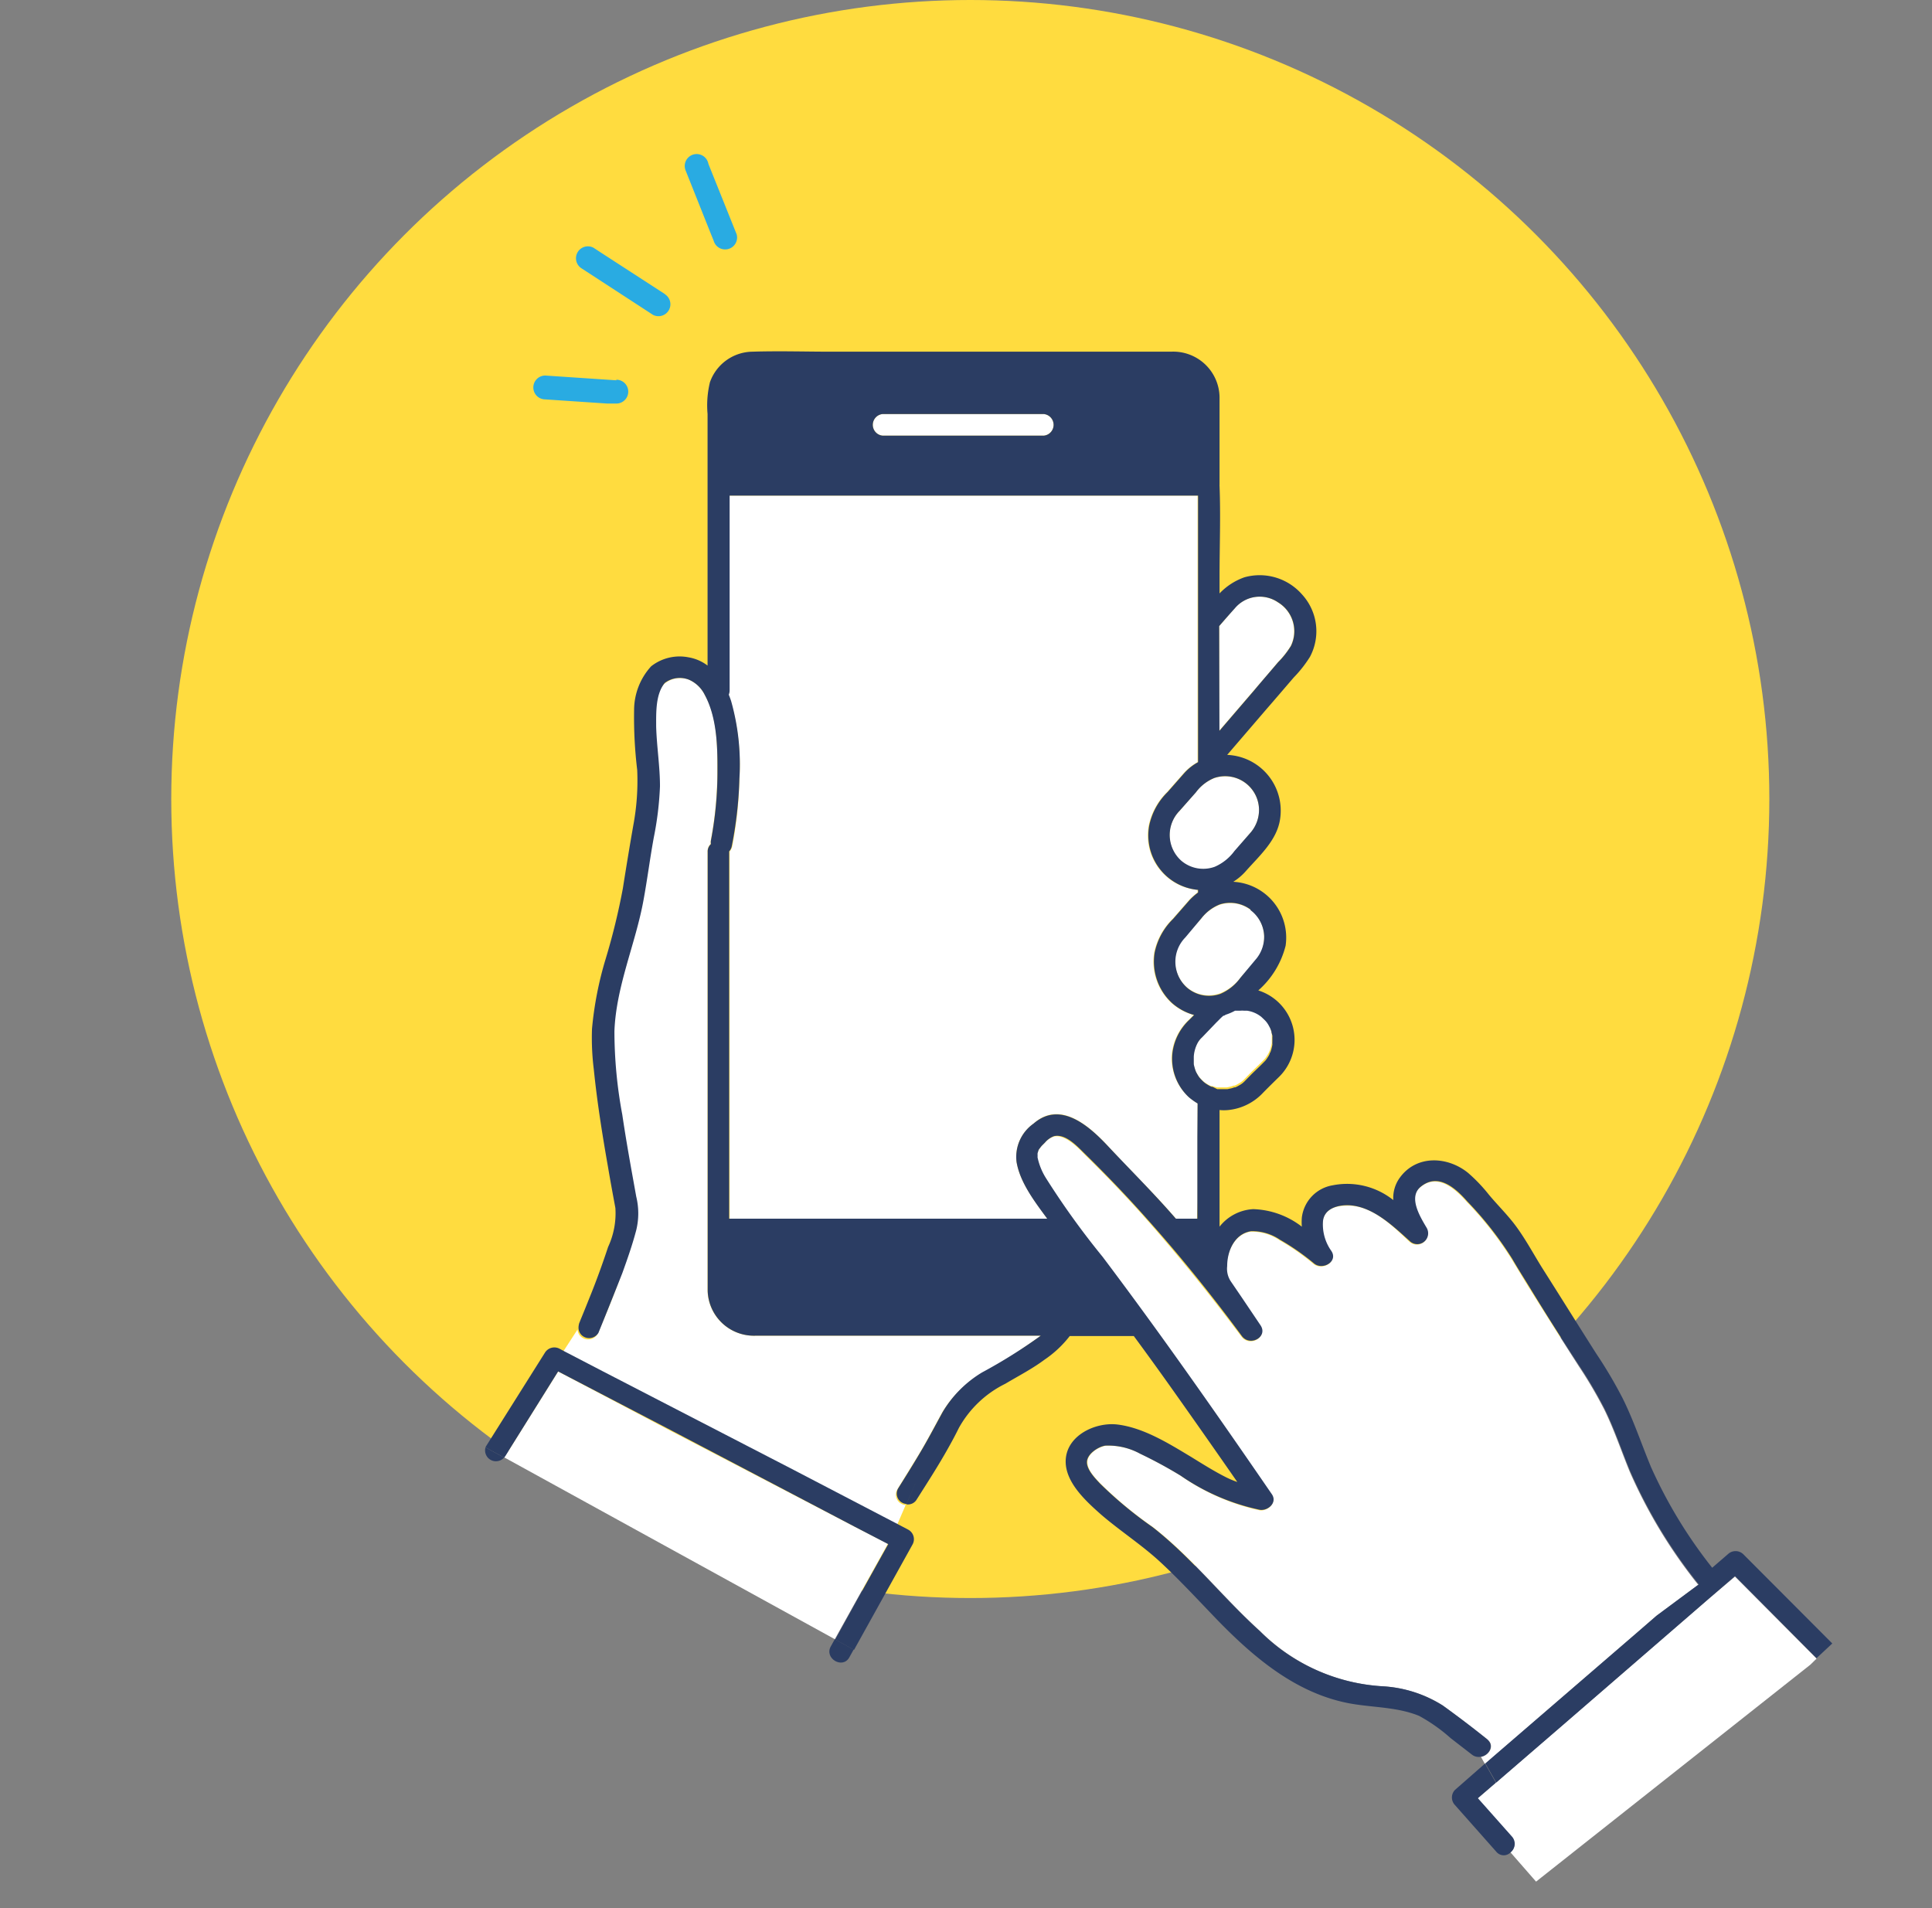
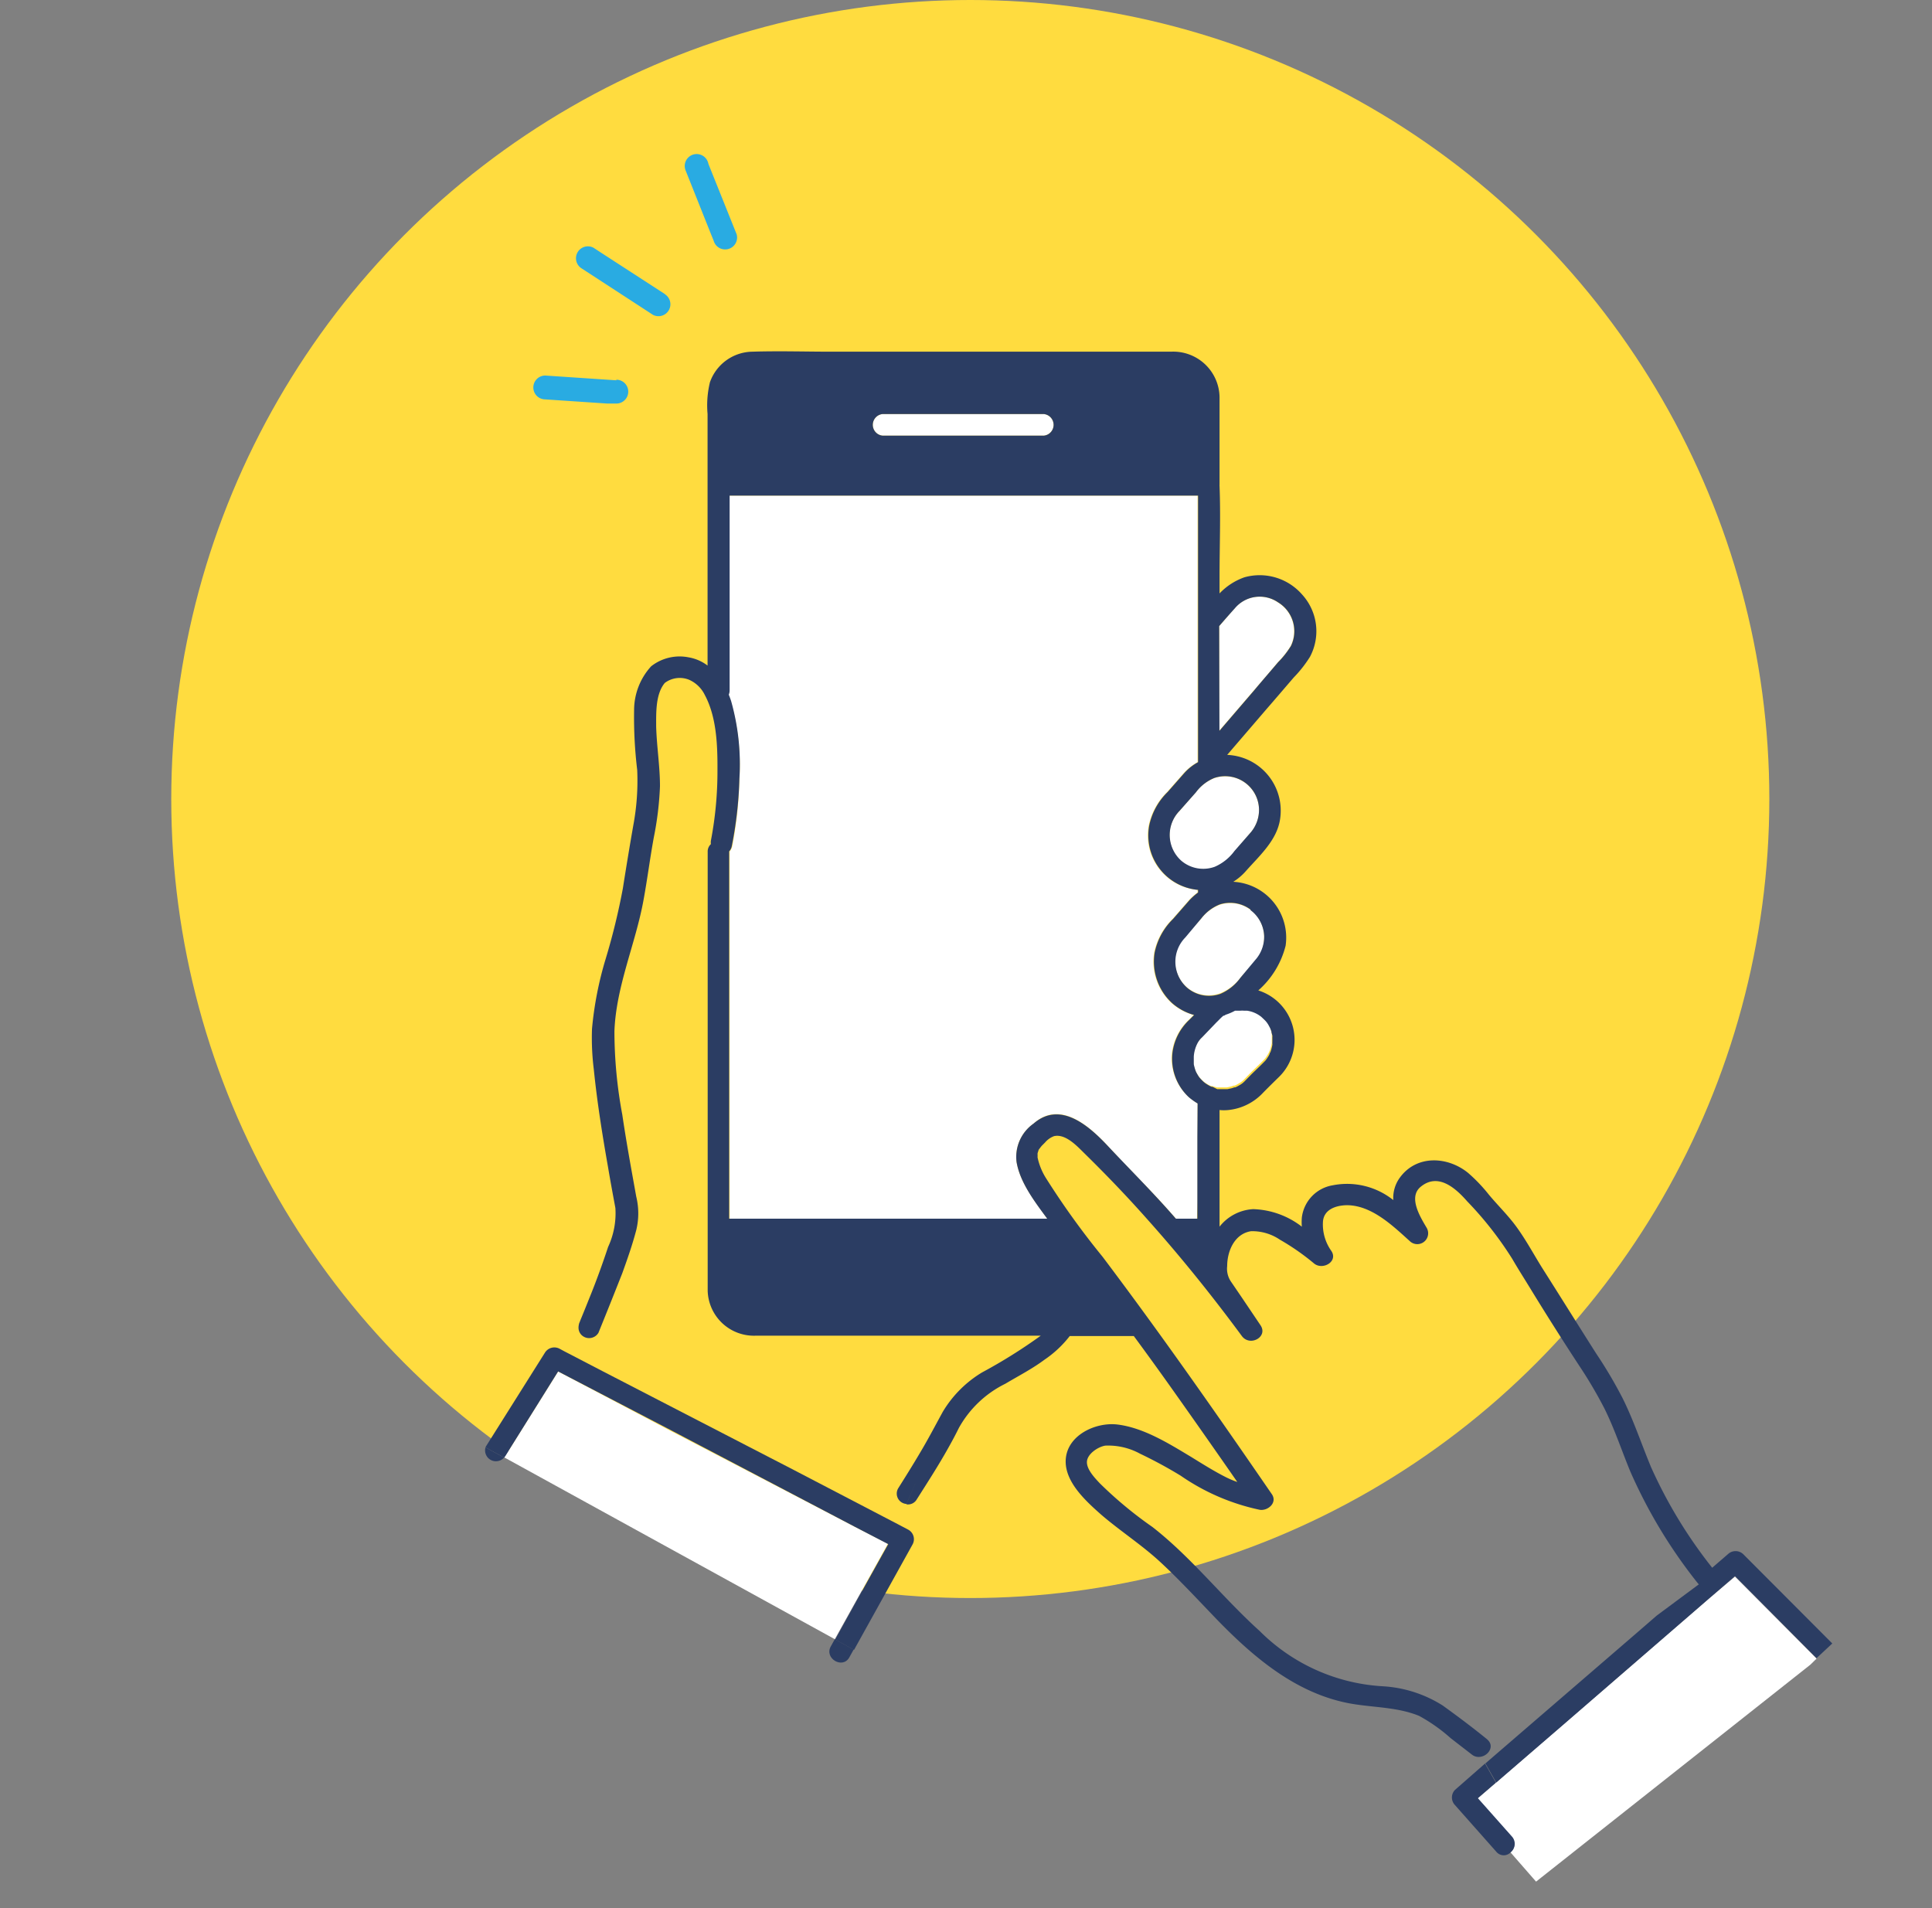
<svg xmlns="http://www.w3.org/2000/svg" viewBox="0 0 162 160">
  <rect x="0" y="0" width="162" height="160" fill="#808080" stroke="none" />
  <defs>
    <style>.cls-1{fill:#ffdc3f;}.cls-2{fill:#29abe2;}.cls-3{fill:#fff;}.cls-4{fill:#2b3d63;}</style>
  </defs>
  <g id="SCDesignだから_できること" data-name="SCDesignだから　できること">
    <g id="アイコン">
      <circle class="cls-1" cx="81.36" cy="67" r="67" />
      <path class="cls-2" d="M61.77,19.65,59.7,14.49l-.3-.75a1,1,0,1,0-1.92.53l2.06,5.17.3.74a1,1,0,0,0,1.23.7,1,1,0,0,0,.7-1.23Z" />
      <path class="cls-2" d="M55.77,24.67l-5.26-3.41-.75-.49a1,1,0,0,0-1,1.73L54,25.91l.75.49a1,1,0,0,0,1-1.73Z" />
      <path class="cls-2" d="M51.68,31.89l-5.21-.35-.75-.05a1,1,0,0,0-1,1,1,1,0,0,0,1,1l5.21.35.75,0a1,1,0,0,0,0-2Z" />
-       <path class="cls-3" d="M142.34,132.82a42.22,42.22,0,0,1-5.69-9.42c-.72-1.75-1.31-3.54-2.15-5.24a37.5,37.5,0,0,0-2.1-3.57q-2.09-3.25-4.13-6.52c-.51-.82-1-1.63-1.5-2.46a29.38,29.38,0,0,0-3.78-4.83c-1-1.12-2.45-2.43-3.91-1.22-1.06.88,0,2.54.51,3.44a.91.91,0,0,1-1.43,1.1c-1.42-1.33-3.19-3.1-5.27-3-1,0-1.89.35-2,1.4a3.82,3.82,0,0,0,.68,2.4c.65.91-.69,1.68-1.42,1.09a19.77,19.77,0,0,0-2.87-2,4.13,4.13,0,0,0-2.42-.71c-1.36.22-2,1.69-2,2.92a1.92,1.92,0,0,0,.3,1.28l.92,1.35,1.57,2.33c.67,1-.88,1.83-1.56.91-2.54-3.39-5.21-6.71-8-9.87-1.64-1.85-3.37-3.65-5.13-5.38-.59-.6-1.67-1.74-2.62-1.51a1.81,1.81,0,0,0-.75.53l-.29.29-.11.14c-.06.09-.11.18-.16.27a1.42,1.42,0,0,0-.07.22.08.08,0,0,0,0,0v.07a2.35,2.35,0,0,1,0,.26,5.34,5.34,0,0,0,.72,1.73,66.83,66.83,0,0,0,4.75,6.6c4.9,6.5,9.57,13.18,14.18,19.89.5.72-.33,1.44-1,1.33A18.29,18.29,0,0,1,99,123.74a37.54,37.54,0,0,0-3.36-1.83,5.56,5.56,0,0,0-2.92-.68c-.62.1-1.52.66-1.54,1.35s.67,1.37,1.08,1.81a33.59,33.59,0,0,0,4.41,3.66c3.32,2.58,5.9,5.93,9,8.73A15.87,15.87,0,0,0,116,141.41a10.52,10.52,0,0,1,5,1.61c1.26.91,2.49,1.87,3.72,2.83l.09.09c.52.53,0,1.28-.63,1.38l.33.59.3-.26L137.15,137l1.73-1.5,3.53-2.62Z" />
-       <path class="cls-3" d="M87.26,112H63.39a3.88,3.88,0,0,1-4.06-3.81c0-1.7,0-3.42,0-5.13V71.41a.84.84,0,0,1,.27-.65,1,1,0,0,1,0-.29,31,31,0,0,0,.55-5.93c0-2.06,0-4.45-1.07-6.3A2.66,2.66,0,0,0,57.78,57a2.08,2.08,0,0,0-2.12.38c-.78.94-.75,2.52-.72,3.66.05,1.66.36,3.29.32,5a27,27,0,0,1-.52,4.3c-.32,1.75-.54,3.5-.86,5.24-.66,3.69-2.3,7.26-2.44,11a38.24,38.24,0,0,0,.66,7c.24,1.63.52,3.25.81,4.87l.36,2a5.93,5.93,0,0,1,0,2.81c-.32,1.22-.74,2.42-1.17,3.61q-.91,2.5-2,5a.91.91,0,0,1-1.24.32.86.86,0,0,1-.43-.71l-1.19,1.83,3.27,1.7,15.71,8.17,9,4.69.72-1.67a.87.87,0,0,1-.69-1.32c.61-1,1.2-1.94,1.79-2.91.69-1.15,1.3-2.32,1.94-3.49a9.59,9.59,0,0,1,3.3-3.31A43.83,43.83,0,0,0,87.27,112Z" />
      <path class="cls-3" d="M152.32,139.08l-6.84-6.88L143.35,134,131,144.68l-5.6,4.83.13.23-.13-.23-1.51,1.3,2.85,3.21a.91.91,0,0,1-.08,1.31l2.14,2.45,23-18.19Z" />
      <path class="cls-3" d="M71.63,128l-15.71-8.18L46.8,115l-4.44,7.09-.09.11L70,137.45q2.22-4,4.45-8Z" />
      <path class="cls-3" d="M102.23,52.5v8.78l2.92-3.4c.67-.78,1.35-1.56,2-2.35a7.49,7.49,0,0,0,1.08-1.37,2.83,2.83,0,0,0-1.08-3.65,2.72,2.72,0,0,0-3.62.49C103.1,51.49,102.66,52,102.23,52.5Z" />
      <path class="cls-3" d="M100.42,100.52v-8a5.53,5.53,0,0,1-.74-.53,4.4,4.4,0,0,1-1.41-3.69,4.58,4.58,0,0,1,1.41-2.78l.41-.41a4.64,4.64,0,0,1-1.85-1,4.72,4.72,0,0,1-1.46-4.23,5.51,5.51,0,0,1,1.55-2.83l1.38-1.58a5.33,5.33,0,0,1,.71-.63v-.22a4.59,4.59,0,0,1-4.1-5.38,5.51,5.51,0,0,1,1.55-2.83l1.38-1.57a4.37,4.37,0,0,1,1.17-.93V41.56H61.14V57.9a1,1,0,0,1-.07.35c.07.18.14.36.2.55A19.5,19.5,0,0,1,62,65.3a33.43,33.43,0,0,1-.6,5.65.91.91,0,0,1-.22.44v30.8H87.81c-1-1.42-2.28-3-2.57-4.75a3.41,3.41,0,0,1,1.42-3.22c2.23-2,4.66.19,6.25,1.89,1.83,2,3.73,3.82,5.48,5.84l.21.24h1.77C100.37,101.63,100.42,101.05,100.42,100.52Z" />
      <path class="cls-3" d="M85.86,36.53h1.67a.91.91,0,0,0,0-1.81H74a.91.91,0,0,0,0,1.81Z" />
      <path class="cls-3" d="M102.25,91.28Z" />
      <path class="cls-3" d="M106.05,85.47l-.24-.23c-.12-.11,0,0-.12-.1a2.46,2.46,0,0,0-1.13-.47h-.25a1.71,1.71,0,0,0-.32,0h-.16l-.25,0a4.59,4.59,0,0,1-.79.34l-.13.08-.06,0-.09.08c-.17.15-.32.32-.49.48L100.76,87a1.79,1.79,0,0,0-.41.54,2.85,2.85,0,0,0-.29,1.07c0,.14,0,.27,0,.41v.06a.58.58,0,0,1,0,.1,4.29,4.29,0,0,0,.15.54c0-.08.05.12.06.14l.09.16a2.68,2.68,0,0,0,.18.28v0l0,0,.09.1a3.44,3.44,0,0,0,.27.27,1.67,1.67,0,0,0,.2.15,3.37,3.37,0,0,0,.32.19l.14.06.07,0,.39.11.21,0h.64l.37-.08.21-.07.07,0a2.1,2.1,0,0,0,.3-.15,1.82,1.82,0,0,0,.52-.39l.49-.5c.4-.4.82-.78,1.21-1.19a1.53,1.53,0,0,0,.17-.23,2.61,2.61,0,0,0,.17-.28s.12-.28.08-.16a3.9,3.9,0,0,0,.18-.67s0,0,0-.06a1.09,1.09,0,0,1,0-.18c0-.11,0-.21,0-.32s0-.12,0-.12,0-.06,0-.08-.05-.24-.08-.36l-.07-.19a2.1,2.1,0,0,0-.13-.26A1.93,1.93,0,0,0,106.05,85.47Z" />
      <path class="cls-3" d="M104.83,69.86a2.92,2.92,0,0,0,.74-2,2.84,2.84,0,0,0-3.76-2.61,3.62,3.62,0,0,0-1.53,1.17L98.9,68a2.89,2.89,0,0,0,.16,4.22,2.83,2.83,0,0,0,2.8.5,4.05,4.05,0,0,0,1.65-1.32Z" />
      <path class="cls-3" d="M106,78.49a2.84,2.84,0,0,0-3.76-2.61A3.68,3.68,0,0,0,100.74,77l-1.38,1.57a2.9,2.9,0,0,0,.16,4.22,2.83,2.83,0,0,0,2.8.5A4,4,0,0,0,104,82l1.32-1.5A2.92,2.92,0,0,0,106,78.49Z" />
      <path class="cls-4" d="M146.17,130.32a.93.93,0,0,0-1.28,0l-1.32,1.14a39.58,39.58,0,0,1-5.13-8.44c-.8-1.92-1.45-3.9-2.38-5.77a37.85,37.85,0,0,0-2.21-3.74c-1.52-2.39-3-4.77-4.53-7.18-.78-1.25-1.47-2.56-2.37-3.73-.66-.85-1.43-1.61-2.12-2.44a13.47,13.47,0,0,0-1.73-1.81c-1.71-1.39-4.32-1.54-5.73.41a2.88,2.88,0,0,0-.54,1.87,6.21,6.21,0,0,0-5.08-1.24,3.12,3.12,0,0,0-2.59,2.71,4.78,4.78,0,0,0,0,.76,7,7,0,0,0-4.08-1.47,3.85,3.85,0,0,0-2.82,1.47V93.08a3.56,3.56,0,0,0,.73,0,4.62,4.62,0,0,0,2.92-1.45c.45-.46.91-.91,1.37-1.36a4.35,4.35,0,0,0-1.77-7.22,7.39,7.39,0,0,0,2.29-3.75,4.69,4.69,0,0,0-4.39-5.36,4.74,4.74,0,0,0,1.06-.9c1.14-1.29,2.62-2.59,2.87-4.38a4.68,4.68,0,0,0-4.44-5.36l3.35-3.9c.75-.86,1.49-1.73,2.23-2.59a10.26,10.26,0,0,0,1.36-1.73,4.56,4.56,0,0,0-.66-5.23,4.72,4.72,0,0,0-4.84-1.44,5.31,5.31,0,0,0-2.08,1.35V48.35c0-2.52.1-5.07,0-7.59a.41.41,0,0,1,0-.11V33.27a3.88,3.88,0,0,0-4.06-3.78H69.75c-2.22,0-4.44-.07-6.66,0a3.83,3.83,0,0,0-3.56,2.56,8.19,8.19,0,0,0-.2,2.66v21.1a3.63,3.63,0,0,0-1.59-.69,3.86,3.86,0,0,0-3.14.75,5.46,5.46,0,0,0-1.43,3.69,36.63,36.63,0,0,0,.26,5,20.33,20.33,0,0,1-.32,4.61c-.31,1.77-.6,3.53-.88,5.31a55.3,55.3,0,0,1-1.44,5.91,29.41,29.41,0,0,0-1.15,5.88,21.33,21.33,0,0,0,.15,3.39c.28,2.77.72,5.51,1.2,8.24.19,1.13.4,2.26.61,3.39a6.67,6.67,0,0,1-.61,3.27c-.48,1.45-1,2.89-1.58,4.31-.2.5-.4,1-.61,1.51-.06.15-.13.31-.19.47s-.18.42,0,0a1.2,1.2,0,0,0-.1.52l.61-.93-.61.93a.86.86,0,0,0,.43.71.91.91,0,0,0,1.24-.32q1-2.46,2-5c.43-1.19.85-2.39,1.17-3.61a5.93,5.93,0,0,0,0-2.81l-.36-2c-.29-1.62-.57-3.24-.81-4.87a38.24,38.24,0,0,1-.66-7c.14-3.78,1.78-7.35,2.44-11,.32-1.74.54-3.49.86-5.24a27,27,0,0,0,.52-4.3c0-1.67-.27-3.3-.32-5,0-1.14-.06-2.72.72-3.66A2.08,2.08,0,0,1,57.78,57a2.66,2.66,0,0,1,1.31,1.26c1,1.85,1.08,4.24,1.07,6.3a31,31,0,0,1-.55,5.93,1,1,0,0,0,0,.29.84.84,0,0,0-.27.65v31.68c0,1.71,0,3.43,0,5.13A3.88,3.88,0,0,0,63.39,112H87.27a43.83,43.83,0,0,1-4.92,3.08,9.59,9.59,0,0,0-3.3,3.31c-.64,1.17-1.25,2.34-1.94,3.49-.59,1-1.18,1.94-1.79,2.91a.87.87,0,0,0,.69,1.32l.81-1.88L76,126.14a.84.84,0,0,0,.87-.41c.9-1.42,1.82-2.84,2.64-4.31.31-.55.61-1.11.89-1.68a9,9,0,0,1,3.9-3.71c1.09-.65,2.24-1.24,3.26-2a9.2,9.2,0,0,0,2.14-2h5.37q1.71,2.32,3.38,4.68,2.67,3.77,5.3,7.56a8,8,0,0,1-.91-.38c-1-.5-2-1.13-2.94-1.71-1.88-1.13-4-2.46-6.2-2.73-1.83-.22-4.26.9-4.34,3-.07,1.86,1.76,3.48,3,4.58,1.6,1.37,3.37,2.51,4.92,3.94s3.16,3.17,4.71,4.78c3.07,3.17,6.57,6.16,11,7.05,1.94.39,4.1.3,6,1.08a14,14,0,0,1,2.65,1.87l1.77,1.37a.91.91,0,0,0,.74.19l-.87-1.54.87,1.54c.65-.1,1.15-.85.63-1.38l-.09-.09c-1.23-1-2.46-1.92-3.72-2.83a10.52,10.52,0,0,0-5-1.61,15.87,15.87,0,0,1-10.34-4.63c-3.11-2.8-5.69-6.15-9-8.73a33.59,33.59,0,0,1-4.41-3.66c-.41-.44-1.11-1.16-1.08-1.81s.92-1.25,1.54-1.35a5.56,5.56,0,0,1,2.92.68A37.54,37.54,0,0,1,99,123.74a18.29,18.29,0,0,0,6.63,2.86c.69.11,1.52-.61,1-1.33-4.61-6.71-9.28-13.39-14.18-19.89a66.83,66.83,0,0,1-4.75-6.6A5.34,5.34,0,0,1,87,97.05a2.35,2.35,0,0,0,0-.26v-.07a.08.08,0,0,1,0,0,1.42,1.42,0,0,1,.07-.22c0-.09.1-.18.16-.27l.11-.14.29-.29a1.81,1.81,0,0,1,.75-.53c1-.23,2,.91,2.62,1.51,1.76,1.73,3.49,3.53,5.13,5.38,2.83,3.16,5.5,6.48,8,9.87.68.92,2.23.07,1.56-.91l-1.57-2.33-.92-1.35a1.92,1.92,0,0,1-.3-1.28c0-1.23.6-2.7,2-2.92a4.13,4.13,0,0,1,2.42.71,19.77,19.77,0,0,1,2.87,2c.73.59,2.07-.18,1.42-1.09a3.82,3.82,0,0,1-.68-2.4c.06-1,1-1.38,2-1.4,2.08,0,3.85,1.72,5.27,3a.91.91,0,0,0,1.43-1.1c-.53-.9-1.57-2.56-.51-3.44,1.46-1.21,2.93.1,3.91,1.22a29.38,29.38,0,0,1,3.78,4.83c.48.83,1,1.64,1.5,2.46q2,3.27,4.13,6.52a37.5,37.5,0,0,1,2.1,3.57c.84,1.7,1.43,3.49,2.15,5.24a42.22,42.22,0,0,0,5.69,9.42l.07.07-3.53,2.62-1.73,1.5-12.34,10.64-.3.26.91,1.6,5.6-4.83L143.35,134l2.13-1.84,6.84,6.88,1.32-1.23Zm-43.94-39h0Zm2.63-15A2.86,2.86,0,0,1,106,78.49a2.92,2.92,0,0,1-.74,2L104,82a4,4,0,0,1-1.65,1.33,2.83,2.83,0,0,1-2.8-.5,2.9,2.9,0,0,1-.16-4.22L100.74,77a3.68,3.68,0,0,1,1.53-1.16A2.87,2.87,0,0,1,104.86,76.27ZM102.23,52.5c.43-.5.87-1,1.32-1.5a2.72,2.72,0,0,1,3.62-.49,2.83,2.83,0,0,1,1.08,3.65,7.49,7.49,0,0,1-1.08,1.37c-.67.79-1.35,1.57-2,2.35l-2.92,3.4Zm-.42,12.74a2.84,2.84,0,0,1,3.76,2.61,2.92,2.92,0,0,1-.74,2l-1.32,1.51a4.05,4.05,0,0,1-1.65,1.32,2.83,2.83,0,0,1-2.8-.5A2.89,2.89,0,0,1,98.9,68l1.38-1.56A3.62,3.62,0,0,1,101.81,65.24ZM74,34.72H87.53a.91.91,0,0,1,0,1.81H74A.91.91,0,0,1,74,34.72Zm26.4,60.67v5.13c0,.53,0,1.11,0,1.67H98.6l-.21-.24c-1.75-2-3.65-3.89-5.48-5.84-1.59-1.7-4-3.84-6.25-1.89a3.41,3.41,0,0,0-1.42,3.22c.29,1.72,1.52,3.33,2.57,4.75H61.14V71.39a.91.91,0,0,0,.22-.44A33.43,33.43,0,0,0,62,65.3a19.5,19.5,0,0,0-.69-6.5c-.06-.19-.13-.37-.2-.55a1,1,0,0,0,.07-.35V41.56h39.28V63.91a4.37,4.37,0,0,0-1.17.93l-1.38,1.57a5.51,5.51,0,0,0-1.55,2.83,4.59,4.59,0,0,0,4.1,5.38v.22a5.33,5.33,0,0,0-.71.63l-1.38,1.58a5.51,5.51,0,0,0-1.55,2.83,4.72,4.72,0,0,0,1.46,4.23,4.64,4.64,0,0,0,1.85,1l-.41.41a4.58,4.58,0,0,0-1.41,2.78A4.4,4.4,0,0,0,99.68,92a5.53,5.53,0,0,0,.74.53Zm1.27-4.26-.07,0-.14-.06a3.37,3.37,0,0,1-.32-.19,1.67,1.67,0,0,1-.2-.15,3.44,3.44,0,0,1-.27-.27l-.09-.1,0,0v0a2.68,2.68,0,0,1-.18-.28l-.09-.16s-.1-.22-.06-.14a4.29,4.29,0,0,1-.15-.54.58.58,0,0,0,0-.1V89c0-.14,0-.27,0-.41a2.85,2.85,0,0,1,.29-1.07,1.79,1.79,0,0,1,.41-.54L102,85.73c.17-.16.32-.33.49-.48l.09-.08.06,0,.13-.08a4.59,4.59,0,0,0,.79-.34l.25,0H104a1.71,1.71,0,0,1,.32,0h.25a2.46,2.46,0,0,1,1.13.47c.14.1,0,0,.12.1l.24.23a1.93,1.93,0,0,1,.35.49,2.1,2.1,0,0,1,.13.26l.07.19c0,.12.06.24.08.36s0,0,0,.08,0,.1,0,.12,0,.21,0,.32a1.09,1.09,0,0,0,0,.18s0,0,0,.06a3.9,3.9,0,0,1-.18.67c0-.12-.06.13-.08.16a2.61,2.61,0,0,1-.17.28,1.53,1.53,0,0,1-.17.23c-.39.41-.81.79-1.21,1.19l-.49.5a1.82,1.82,0,0,1-.52.39,2.1,2.1,0,0,1-.3.15l-.07,0-.21.07-.37.08h-.64l-.21,0Z" />
      <path class="cls-4" d="M122,150.09a.92.92,0,0,0,0,1.27l3.49,3.94a.8.8,0,0,0,1.2,0l-1-1.11,1,1.11a.91.91,0,0,0,.08-1.31l-2.85-3.21,1.51-1.3-.91-1.6Z" />
-       <path class="cls-4" d="M42.27,122.22l-1.56-.85A.91.91,0,0,0,42.27,122.22Z" />
+       <path class="cls-4" d="M42.27,122.22l-1.56-.85A.91.91,0,0,0,42.27,122.22" />
      <path class="cls-4" d="M70,137.45l-.34.61c-.56,1,1,1.93,1.56.91l.36-.65Z" />
      <path class="cls-4" d="M76.18,128.28l-.89-.47-.7,1.62.7-1.62-9-4.69L50.57,115l-3.27-1.7-1.47,2.23,1.47-2.23-.37-.2a.93.93,0,0,0-1.24.33L40.8,121.2a.91.91,0,0,0-.09.17l1.56.85.09-.11L46.8,115l9.12,4.75L71.63,128l2.85,1.48q-2.24,4-4.45,8l1.58.87,4.89-8.81A.91.91,0,0,0,76.18,128.28Z" />
    </g>
  </g>
</svg>